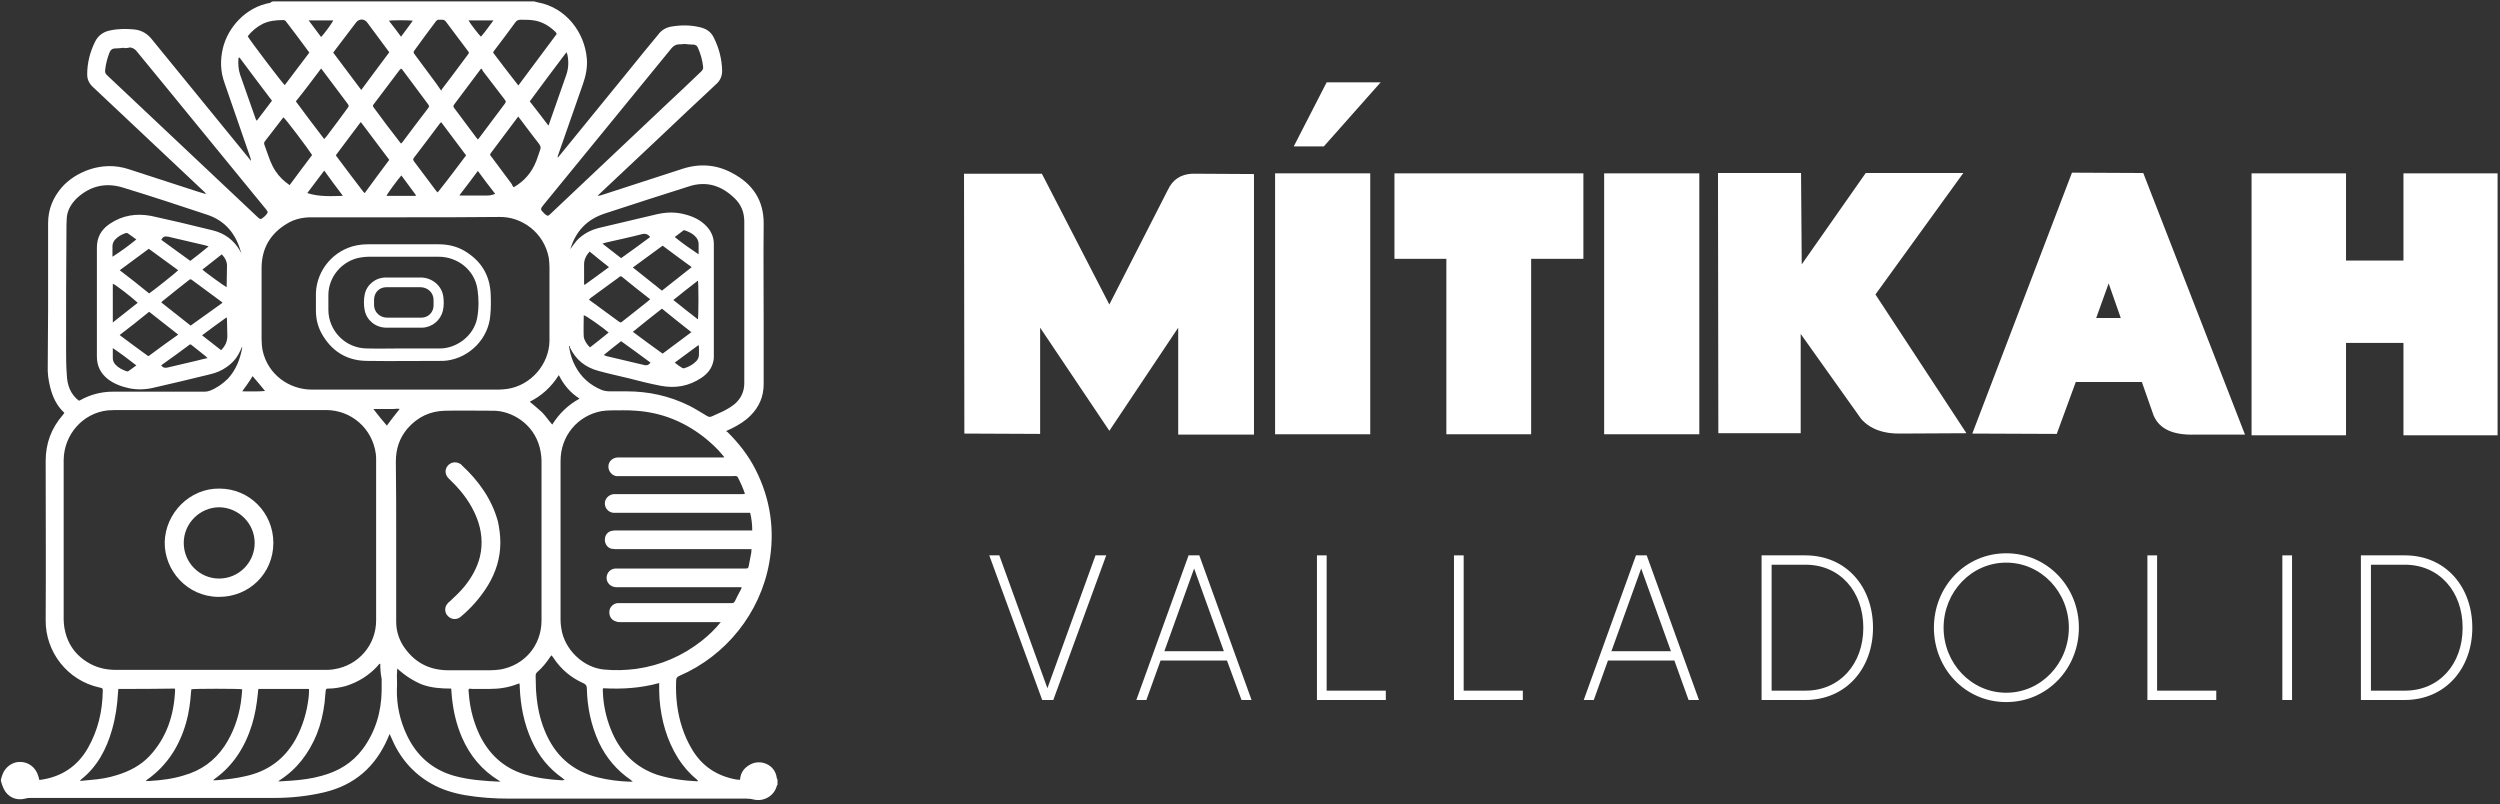
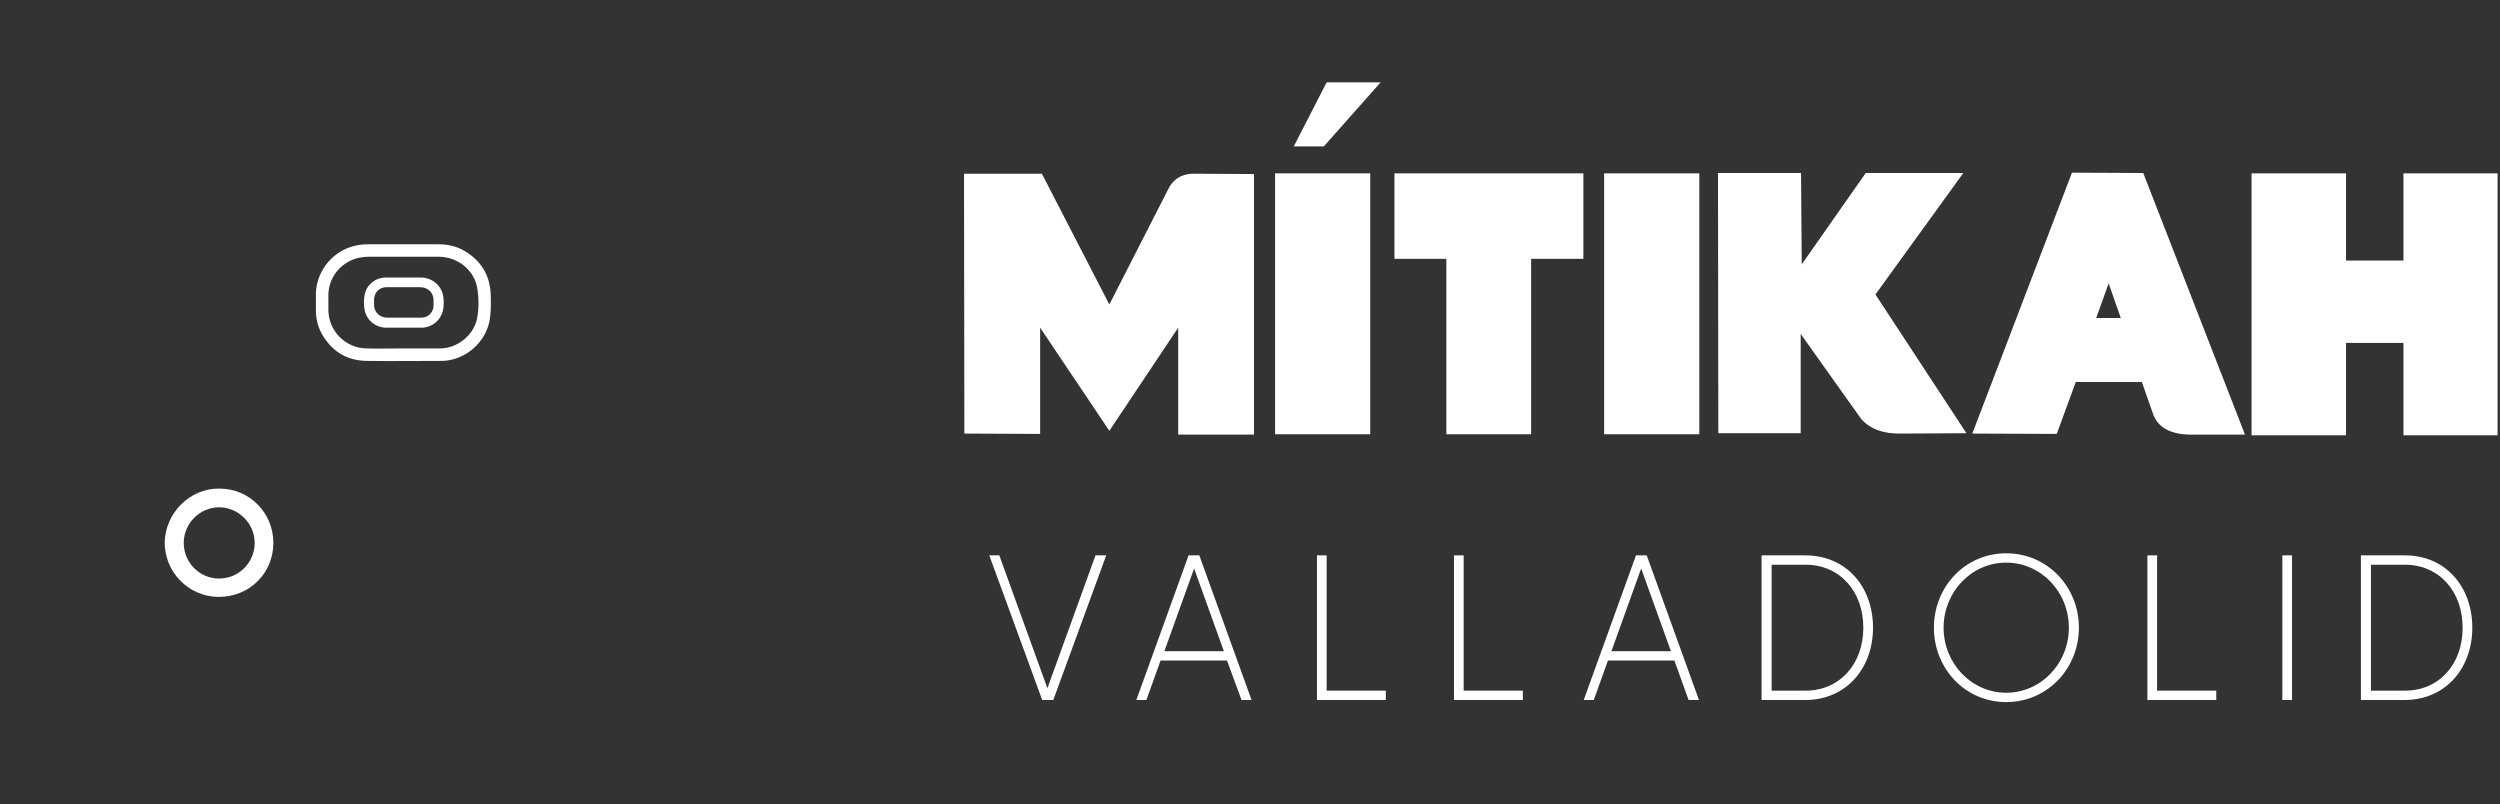
<svg xmlns="http://www.w3.org/2000/svg" width="289px" height="93px" viewBox="0 0 289 93" version="1.1">
  <rect x="0" y="0" width="289" height="93" fill="#333333" stroke="none" />
  <title>Mitikah2 blanco horizontal</title>
  <desc>Created with Sketch.</desc>
  <g id="Page-1" stroke="none" stroke-width="1" fill="none" fill-rule="evenodd">
    <g id="0.0-Home" transform="translate(-604, -642)" fill="#FFFFFF" fill-rule="nonzero">
      <g id="Mitikah2-blanco-horizontal" transform="translate(604, 642)">
        <g id="Group">
-           <path d="M31.56,0.16 C41.6,0.16 51.68,0.16 61.72,0.16 C61.88,0.2 62.04,0.24 62.2,0.28 C65.44,0.88 67.6,3.76 67.84,6.8 C67.92,7.8 67.72,8.76 67.4,9.68 C66.44,12.4 65.48,15.16 64.52,17.92 C64.48,18 64.48,18.12 64.44,18.2 C64.52,18.16 64.6,18.12 64.64,18.04 C67.32,14.72 70.04,11.44 72.72,8.12 C73.84,6.72 74.96,5.36 76.12,3.96 C76.48,3.48 76.96,3.2 77.56,3.08 C78.72,2.88 79.84,2.88 80.96,3.16 C81.64,3.32 82.2,3.68 82.52,4.36 C83.12,5.56 83.44,6.8 83.48,8.16 C83.48,8.76 83.28,9.28 82.84,9.68 C80.56,11.8 78.28,13.96 76.04,16.08 C73.8,18.2 71.56,20.28 69.32,22.4 C69.24,22.48 69.16,22.56 69.08,22.64 C69.24,22.64 69.36,22.6 69.52,22.56 C72.64,21.56 75.76,20.52 78.88,19.52 C80.84,18.88 82.8,19 84.64,20 C87,21.24 88.32,23.16 88.28,25.92 C88.24,29.8 88.28,33.72 88.28,37.6 C88.28,39.88 88.28,42.12 88.28,44.4 C88.28,45.84 87.76,47.04 86.76,48.04 C86.12,48.68 85.4,49.12 84.6,49.52 C84.4,49.6 84.2,49.72 84,49.8 C84,49.84 83.96,49.84 83.96,49.88 C84.04,49.92 84.08,49.92 84.12,49.96 C85.4,51.24 86.48,52.6 87.32,54.24 C89.08,57.68 89.6,61.32 88.92,65.08 C87.88,70.88 83.92,75.8 78.56,78.12 C78.28,78.24 78.16,78.36 78.16,78.72 C78.12,79.68 78.16,80.6 78.28,81.56 C78.52,83.32 79.04,85 79.96,86.56 C81.12,88.56 82.88,89.72 85.16,90.12 C85.28,90.12 85.4,90.12 85.52,90.16 C85.52,90.08 85.56,90.08 85.56,90.04 C85.64,89.24 86.08,88.72 86.76,88.36 C87.88,87.76 89.6,88.32 89.8,89.96 C89.8,90 89.84,90.04 89.88,90.12 C89.88,90.32 89.88,90.52 89.88,90.72 C89.84,90.76 89.84,90.8 89.8,90.84 C89.52,91.96 88.36,92.68 87.2,92.44 C86.92,92.36 86.6,92.32 86.32,92.32 C77.16,92.32 67.96,92.32 58.8,92.32 C57.12,92.32 55.4,92.2 53.76,91.92 C52.4,91.68 51.08,91.28 49.88,90.6 C47.68,89.36 46.16,87.52 45.2,85.2 C45.16,85.12 45.12,85 45.04,84.84 C44.96,85.04 44.88,85.2 44.84,85.32 C43.4,88.64 41,90.76 37.44,91.6 C35.56,92.04 33.64,92.24 31.72,92.24 C22.36,92.24 12.96,92.24 3.6,92.24 C3.36,92.24 3.16,92.24 2.92,92.32 C1.84,92.6 0.84,92.12 0.4,91.12 C0.28,90.88 0.2,90.6 0.12,90.32 C0.08,90.2 0.12,90.04 0.16,89.92 C0.2,89.8 0.24,89.68 0.28,89.56 C0.56,88.72 1.4,88.08 2.24,88.08 C3.28,88.04 4.16,88.72 4.44,89.76 C4.48,89.88 4.52,90 4.52,90.12 C4.56,90.12 4.56,90.16 4.6,90.16 C7.04,89.84 8.92,88.64 10.16,86.48 C11.32,84.44 11.84,82.24 11.88,79.92 C11.88,79.56 11.88,79.56 11.52,79.48 C7.8,78.68 5.24,75.36 5.28,71.68 C5.32,65.56 5.28,59.44 5.28,53.28 C5.28,51.28 5.92,49.52 7.24,48 C7.32,47.92 7.36,47.84 7.44,47.72 C6.56,46.92 6.08,45.88 5.8,44.76 C5.6,43.96 5.48,43.12 5.52,42.28 C5.52,40.08 5.56,37.92 5.56,35.72 C5.56,32.4 5.56,29.08 5.56,25.8 C5.56,24.2 6.12,22.84 7.16,21.64 C8.68,19.92 11.76,18.52 14.88,19.56 C17.44,20.4 20.04,21.24 22.64,22.08 C23.04,22.2 23.4,22.32 23.8,22.44 C23.76,22.32 23.68,22.24 23.6,22.16 C19.28,18.12 15,14.04 10.68,10 C10.28,9.6 10.08,9.16 10.08,8.6 C10.08,7.28 10.4,6.04 10.96,4.88 C11.32,4.12 11.92,3.68 12.72,3.52 C13.64,3.32 14.56,3.32 15.48,3.4 C16.36,3.48 17.04,3.88 17.6,4.6 C21.32,9.16 25.04,13.72 28.76,18.28 C28.84,18.4 28.92,18.48 29,18.6 C29,18.48 29,18.36 28.96,18.28 C27.96,15.4 26.96,12.48 25.96,9.6 C25.48,8.28 25.44,6.96 25.76,5.6 C26.32,3.2 28.4,0.8 31.28,0.32 C31.28,0.24 31.4,0.2 31.56,0.16 Z M25.44,77.44 C29.44,77.44 33.44,77.44 37.44,77.44 C37.84,77.44 38.24,77.44 38.64,77.36 C41.44,76.92 43.48,74.56 43.48,71.72 C43.48,70.16 43.48,68.6 43.48,67.04 C43.48,62.4 43.48,57.8 43.48,53.16 C43.48,52.92 43.48,52.68 43.44,52.44 C43.04,49.52 40.6,47.4 37.68,47.4 C36.88,47.4 36.08,47.4 35.28,47.4 C28.2,47.4 21.16,47.4 14.08,47.4 C13.52,47.4 12.96,47.4 12.44,47.44 C9.56,47.76 7.4,50.24 7.36,53.16 C7.36,59.32 7.36,65.48 7.36,71.64 C7.36,71.96 7.4,72.24 7.44,72.56 C7.76,74.4 8.72,75.8 10.4,76.72 C11.36,77.24 12.36,77.44 13.44,77.44 C17.44,77.44 21.44,77.44 25.44,77.44 Z M45.8,62.44 L45.8,62.44 C45.8,63.48 45.8,64.52 45.8,65.52 C45.8,67.64 45.8,69.76 45.8,71.88 C45.8,72.88 46.08,73.8 46.6,74.64 C47.8,76.48 49.48,77.44 51.68,77.48 C53.36,77.48 55.04,77.48 56.72,77.48 C57.08,77.48 57.44,77.44 57.8,77.4 C60.64,76.92 62.6,74.6 62.6,71.72 C62.6,70.24 62.6,68.72 62.6,67.24 C62.6,62.6 62.6,57.96 62.6,53.32 C62.6,52.8 62.52,52.28 62.4,51.76 C61.68,48.92 59.08,47.48 57.04,47.48 C55.16,47.48 53.32,47.44 51.44,47.48 C49.72,47.52 48.28,48.2 47.12,49.52 C46.16,50.64 45.76,51.92 45.76,53.36 C45.8,56.36 45.8,59.4 45.8,62.44 Z M46.92,25.12 C43.28,25.12 39.64,25.12 36,25.12 C35,25.12 34.04,25.32 33.2,25.84 C31.24,27 30.24,28.72 30.24,31 C30.24,33.72 30.24,36.48 30.24,39.2 C30.24,39.64 30.28,40.12 30.36,40.52 C30.96,43.28 33.4,45.04 36.08,45.04 C43.24,45.04 50.44,45.04 57.6,45.04 C57.96,45.04 58.28,45 58.64,44.96 C61.36,44.56 63.48,42.12 63.52,39.4 C63.52,36.56 63.52,33.72 63.52,30.88 C63.52,30.52 63.48,30.16 63.44,29.8 C62.88,26.84 60.28,25.04 57.76,25.08 C54.12,25.12 50.52,25.12 46.92,25.12 Z M83.32,71.92 C83.12,71.92 83,71.92 82.88,71.92 C79.2,71.92 75.48,71.92 71.8,71.92 C71.6,71.92 71.4,71.92 71.2,71.84 C70.68,71.68 70.4,71.24 70.44,70.68 C70.48,70.16 70.88,69.8 71.36,69.72 C71.52,69.72 71.68,69.72 71.84,69.72 C74.36,69.72 76.88,69.72 79.4,69.72 C81.12,69.72 82.84,69.72 84.6,69.72 C84.8,69.72 84.88,69.64 84.96,69.48 C85.2,69 85.44,68.52 85.68,68.08 C85.72,68.04 85.72,67.96 85.72,67.88 C85.6,67.88 85.48,67.88 85.36,67.88 C80.76,67.88 76.12,67.88 71.52,67.88 C71.4,67.88 71.28,67.88 71.2,67.88 C70.6,67.84 70.12,67.4 70.12,66.8 C70.12,66.2 70.6,65.72 71.2,65.72 C71.32,65.72 71.44,65.72 71.52,65.72 C76.4,65.72 81.28,65.72 86.12,65.72 C86.48,65.72 86.48,65.72 86.56,65.4 C86.64,64.92 86.76,64.4 86.84,63.92 C86.88,63.8 86.84,63.68 86.88,63.48 C86.72,63.48 86.56,63.48 86.4,63.48 C81.4,63.48 76.36,63.48 71.36,63.48 C71.16,63.48 70.92,63.48 70.72,63.44 C70.24,63.36 69.92,62.88 69.92,62.4 C69.92,61.88 70.24,61.44 70.76,61.36 C70.96,61.32 71.12,61.32 71.32,61.32 C76.4,61.32 81.44,61.32 86.52,61.32 C86.68,61.32 86.8,61.32 86.96,61.32 C86.96,60.6 86.88,59.96 86.72,59.28 C86.56,59.28 86.44,59.28 86.28,59.28 C81.28,59.28 76.28,59.28 71.28,59.28 C71.16,59.28 71.04,59.28 70.92,59.28 C70.36,59.24 69.92,58.76 69.92,58.2 C69.92,57.64 70.36,57.2 70.92,57.12 C71.04,57.12 71.2,57.12 71.32,57.12 C76.16,57.12 80.96,57.12 85.8,57.12 C85.88,57.12 86,57.12 86.12,57.08 C85.88,56.4 85.6,55.76 85.28,55.16 C85.24,55.08 85.16,55.04 85.08,55.04 C84.96,55 84.84,55.04 84.76,55.04 C80.4,55.04 76.08,55.04 71.72,55.04 C71.56,55.04 71.44,55.04 71.28,55.04 C70.84,55 70.48,54.64 70.36,54.2 C70.2,53.52 70.68,52.92 71.4,52.88 C71.72,52.88 72,52.88 72.32,52.88 C76,52.88 79.72,52.88 83.4,52.88 C83.52,52.88 83.6,52.92 83.72,52.84 C83.68,52.76 83.6,52.72 83.56,52.64 C82.92,51.84 82.16,51.16 81.36,50.52 C79.04,48.72 76.44,47.68 73.52,47.48 C72.56,47.4 71.56,47.44 70.6,47.44 C70.24,47.44 69.92,47.48 69.56,47.52 C66.76,48.04 64.8,50.4 64.8,53.28 C64.8,59.4 64.8,65.52 64.8,71.64 C64.8,72.16 64.88,72.68 65,73.2 C65.6,75.44 67.64,77.2 69.84,77.4 C71.08,77.52 72.32,77.48 73.56,77.32 C76.36,76.92 78.88,75.84 81.12,74.08 C81.92,73.44 82.64,72.76 83.32,71.92 Z M65.88,40 C65.84,40 65.84,40 65.8,40 C65.8,40.12 65.8,40.28 65.84,40.4 C65.96,41.04 66.16,41.68 66.48,42.28 C67.16,43.6 68.2,44.52 69.56,45.08 C69.88,45.2 70.2,45.24 70.52,45.24 C71.16,45.24 71.8,45.24 72.44,45.24 C74.96,45.24 77.36,45.76 79.64,46.88 C80.36,47.24 81.04,47.68 81.72,48.08 C81.92,48.2 82.08,48.24 82.32,48.12 C82.72,47.92 83.16,47.76 83.56,47.56 C84.04,47.32 84.52,47.04 84.96,46.68 C85.68,46.04 86.04,45.24 86.04,44.28 C86.04,38.04 86.04,31.84 86.04,25.6 C86.04,24.56 85.68,23.64 84.92,22.92 C83.4,21.44 81.64,20.88 79.6,21.56 C76.32,22.6 73.08,23.64 69.8,24.72 C68.88,25.04 68.04,25.52 67.36,26.24 C66.68,26.96 66.24,27.8 65.92,28.8 C66.2,28.44 66.4,28.12 66.68,27.8 C67.4,27.04 68.32,26.56 69.36,26.32 C71.56,25.8 73.76,25.28 75.96,24.76 C77.04,24.52 78.12,24.48 79.24,24.8 C80.16,25.04 81,25.44 81.68,26.16 C82.2,26.72 82.52,27.4 82.52,28.2 C82.52,32.52 82.52,36.84 82.52,41.16 C82.52,41.32 82.52,41.52 82.48,41.68 C82.32,42.56 81.8,43.2 81.08,43.68 C79.64,44.64 78.08,44.92 76.4,44.6 C75.12,44.36 73.88,44.04 72.64,43.72 C71.48,43.44 70.36,43.2 69.2,42.88 C67.68,42.48 66.56,41.6 65.88,40.16 C65.92,40.08 65.88,40.04 65.88,40 Z M9.12,46.32 C9.16,46.32 9.2,46.28 9.24,46.28 C10.52,45.56 11.88,45.24 13.32,45.28 C16.76,45.28 20.2,45.28 23.64,45.28 C23.84,45.28 24.08,45.24 24.28,45.16 C25.08,44.84 25.76,44.36 26.36,43.76 C27.28,42.76 27.76,41.52 28,40.2 C28,40.16 28,40.16 27.96,40.12 C27.52,41.2 27.08,41.8 26.24,42.4 C25.64,42.84 24.96,43.12 24.24,43.28 C22.12,43.8 19.96,44.32 17.84,44.8 C16.88,45.04 15.88,45.08 14.92,44.88 C14,44.68 13.16,44.36 12.44,43.8 C11.6,43.12 11.2,42.28 11.2,41.2 C11.2,37 11.2,32.84 11.2,28.64 C11.2,27.44 11.68,26.56 12.68,25.88 C14.16,24.88 15.76,24.64 17.48,24.96 C18.6,25.2 19.72,25.48 20.84,25.72 C22.12,26.04 23.36,26.32 24.64,26.64 C26.04,27 27.08,27.8 27.8,29.08 C27.84,29.12 27.84,29.16 27.88,29.24 C27.88,29.2 27.92,29.2 27.88,29.2 C27.88,29.12 27.84,29.04 27.8,28.96 C27.2,26.96 26,25.52 24,24.84 C20.76,23.76 17.48,22.68 14.2,21.68 C12.24,21.08 10.48,21.48 8.96,22.84 C8.28,23.48 7.8,24.24 7.72,25.16 C7.68,25.68 7.68,26.2 7.68,26.72 C7.64,31.2 7.64,35.68 7.64,40.2 C7.64,41.24 7.64,42.28 7.72,43.28 C7.76,44.48 8.12,45.56 9.12,46.32 Z M79.12,5.08 C79.12,5.08 79.12,5.08 79.12,5.08 C78.92,5.12 78.72,5.12 78.56,5.12 C78.16,5.12 77.88,5.28 77.64,5.56 C72.68,11.6 67.76,17.68 62.8,23.72 C62.44,24.16 62.48,24.24 62.88,24.64 C62.92,24.68 62.96,24.72 63,24.76 C63.32,25 63.36,25 63.64,24.72 C68.2,20.4 72.76,16.12 77.32,11.8 C78.56,10.64 79.8,9.48 81.04,8.28 C81.2,8.12 81.32,7.96 81.28,7.72 C81.2,6.96 81,6.24 80.68,5.52 C80.6,5.32 80.44,5.2 80.24,5.16 C79.88,5.16 79.48,5.12 79.12,5.08 Z M14.32,5.56 C14.32,5.56 14.32,5.52 14.32,5.52 C14,5.56 13.64,5.6 13.32,5.6 C12.96,5.6 12.76,5.8 12.64,6.12 C12.4,6.76 12.24,7.36 12.16,8.04 C12.12,8.32 12.16,8.48 12.36,8.68 C18.16,14.12 23.92,19.6 29.72,25.04 C30.08,25.4 30.16,25.4 30.56,25.04 C30.6,25 30.64,24.96 30.72,24.88 C31,24.56 31,24.52 30.76,24.2 C30.68,24.12 30.64,24.04 30.56,23.96 C26.68,19.2 22.76,14.44 18.88,9.68 C17.84,8.4 16.8,7.16 15.76,5.88 C15.56,5.64 15.32,5.52 15,5.48 C14.8,5.56 14.56,5.56 14.32,5.56 Z M43.96,76.76 C43.92,76.76 43.88,76.72 43.88,76.72 C43.8,76.8 43.72,76.88 43.64,77 C42.6,78.12 41.36,78.88 39.92,79.32 C39.28,79.48 38.64,79.6 37.96,79.6 C37.68,79.6 37.68,79.64 37.64,79.92 C37.6,80.36 37.56,80.8 37.52,81.24 C37.36,82.52 37.08,83.72 36.6,84.92 C35.68,87.12 34.32,88.92 32.32,90.2 C32.28,90.24 32.24,90.28 32.16,90.32 C32.32,90.32 32.4,90.32 32.48,90.32 C32.88,90.28 33.32,90.28 33.72,90.24 C34.88,90.16 36.08,90 37.2,89.68 C39.12,89.16 40.72,88.2 41.92,86.6 C43.4,84.6 44.08,82.32 44.12,79.84 C44.12,79.4 44.12,78.92 44.12,78.48 C44,77.92 43.96,77.32 43.96,76.76 Z M63.76,75.76 C63.72,75.8 63.68,75.84 63.64,75.88 C63.2,76.56 62.68,77.2 62.08,77.72 C61.96,77.84 61.92,77.96 61.92,78.12 C61.96,78.84 61.92,79.52 62,80.24 C62.12,81.68 62.4,83.08 62.96,84.44 C64.12,87.32 66.16,89.16 69.16,89.88 C70.32,90.16 71.52,90.32 72.72,90.36 C72.84,90.36 73,90.36 73.12,90.36 C73.12,90.32 73.12,90.32 73.12,90.32 C73.04,90.28 72.96,90.2 72.92,90.16 C71.28,89.04 70.08,87.6 69.24,85.84 C68.32,83.84 67.88,81.72 67.84,79.56 C67.84,79.28 67.72,79.12 67.48,79 C66.04,78.36 64.88,77.4 64,76.08 C63.88,75.92 63.84,75.84 63.76,75.76 Z M45.92,77.28 C45.92,77.6 45.88,77.84 45.88,78.04 C45.88,78.56 45.92,79.12 45.88,79.64 C45.84,81.52 46.24,83.32 47.04,85 C48.16,87.36 49.96,88.96 52.48,89.68 C54.2,90.16 55.96,90.28 57.72,90.36 C57.76,90.36 57.8,90.32 57.84,90.32 C57.76,90.28 57.72,90.24 57.68,90.24 C55.72,89.04 54.32,87.36 53.4,85.24 C52.76,83.76 52.4,82.2 52.24,80.6 C52.2,80.28 52.2,79.96 52.16,79.6 C51,79.6 49.84,79.52 48.76,79.12 C47.8,78.72 46.84,78.12 45.92,77.28 Z M76.2,78.96 C74.04,79.56 71.88,79.68 69.72,79.56 C69.72,79.64 69.68,79.68 69.68,79.72 C69.68,80 69.72,80.24 69.72,80.52 C69.84,82 70.2,83.4 70.8,84.76 C71.84,87.08 73.52,88.72 75.96,89.56 C77.48,90.04 79.04,90.24 80.6,90.32 C80.64,90.32 80.64,90.28 80.72,90.28 C80.64,90.2 80.56,90.16 80.52,90.08 C79.68,89.4 79,88.6 78.4,87.68 C77.08,85.56 76.44,83.28 76.24,80.8 C76.2,80.24 76.2,79.64 76.2,78.96 Z M13.68,79.64 C13.68,79.8 13.64,79.92 13.64,80.08 C13.56,81.52 13.36,82.92 12.96,84.32 C12.32,86.6 11.24,88.64 9.36,90.12 C9.32,90.16 9.32,90.2 9.24,90.28 C9.68,90.24 10.08,90.2 10.48,90.16 C11.52,90.08 12.52,89.92 13.52,89.6 C14.96,89.16 16.28,88.48 17.32,87.36 C19.28,85.24 20.12,82.64 20.24,79.8 C20.24,79.72 20.24,79.68 20.2,79.6 C18.04,79.64 15.88,79.64 13.68,79.64 Z M54.2,79.64 C54.2,79.72 54.16,79.76 54.16,79.76 C54.2,80.08 54.2,80.4 54.24,80.68 C54.4,82.16 54.8,83.6 55.44,84.96 C56.52,87.16 58.16,88.72 60.52,89.48 C61.96,89.92 63.44,90.12 64.92,90.2 C65,90.2 65.12,90.2 65.28,90.16 C65.16,90.08 65.08,90 65.04,89.96 C63.44,88.84 62.28,87.4 61.48,85.64 C60.56,83.64 60.16,81.52 60.08,79.36 C60.08,79.24 60.08,79.12 60.04,79 C59.92,79.04 59.88,79.04 59.8,79.08 C58.76,79.48 57.72,79.64 56.6,79.64 C55.92,79.64 55.24,79.64 54.56,79.64 C54.44,79.6 54.32,79.6 54.2,79.64 Z M28,79.68 C27.6,79.6 22.4,79.6 22.12,79.68 C22.12,79.8 22.08,79.92 22.08,80.04 C22,81.2 21.84,82.4 21.52,83.52 C20.76,86.2 19.36,88.44 17.08,90.08 C17.04,90.12 16.96,90.16 16.84,90.28 C17.04,90.28 17.16,90.28 17.28,90.28 C18.64,90.2 19.96,90.04 21.24,89.64 C23.24,89.08 24.8,87.96 25.96,86.24 C26.96,84.72 27.56,83.04 27.84,81.24 C27.92,80.72 27.96,80.2 28,79.68 Z M29.88,79.64 C29.88,79.72 29.84,79.76 29.84,79.8 C29.84,79.96 29.8,80.08 29.8,80.24 C29.68,81.44 29.48,82.64 29.12,83.8 C28.32,86.36 26.96,88.52 24.76,90.08 C24.72,90.12 24.72,90.12 24.64,90.2 C24.76,90.2 24.84,90.2 24.92,90.2 C26.08,90.12 27.24,90 28.4,89.72 C30.96,89.16 32.88,87.76 34.16,85.48 C35,83.96 35.48,82.32 35.68,80.6 C35.72,80.28 35.72,80 35.72,79.64 C33.8,79.64 31.84,79.64 29.88,79.64 Z M64.36,3.92 C64.32,3.84 64.28,3.8 64.24,3.72 C63.6,3.08 62.84,2.6 61.96,2.4 C61.36,2.28 60.8,2.28 60.2,2.28 C59.92,2.28 59.72,2.36 59.56,2.6 C58.8,3.64 58,4.72 57.2,5.76 C57.12,5.84 57.08,5.96 57,6.08 C57.96,7.36 58.92,8.6 59.92,9.88 C61.4,7.88 62.88,5.92 64.36,3.92 Z M35.76,6.08 C35.52,5.76 35.28,5.44 35.08,5.16 C34.44,4.28 33.76,3.4 33.12,2.56 C33.04,2.44 32.96,2.32 32.76,2.32 C31.92,2.32 31.12,2.4 30.36,2.76 C29.68,3.12 29.08,3.6 28.64,4.2 C28.84,4.6 32.72,9.72 32.92,9.84 C33.84,8.6 34.8,7.36 35.76,6.08 Z M46.36,16.6 C46.44,16.52 46.48,16.48 46.52,16.44 C47.52,15.12 48.48,13.8 49.48,12.52 C49.64,12.28 49.64,12.28 49.48,12.04 C48.52,10.72 47.52,9.44 46.56,8.12 C46.52,8.04 46.44,8 46.36,7.92 C46.32,8 46.24,8.04 46.2,8.08 C45.2,9.4 44.24,10.68 43.24,12 C43.04,12.24 43.08,12.24 43.24,12.48 C44.2,13.8 45.2,15.12 46.2,16.4 C46.24,16.48 46.32,16.52 46.36,16.6 Z M51,10.48 C51.04,10.4 51.08,10.36 51.08,10.32 C52.08,9 53.08,7.68 54.08,6.32 C54.24,6.12 54.24,6.08 54.08,5.88 C53.24,4.76 52.4,3.64 51.56,2.52 C51.44,2.36 51.32,2.28 51.12,2.28 C51.04,2.28 50.92,2.28 50.84,2.28 C50.6,2.24 50.44,2.36 50.32,2.56 C49.52,3.64 48.72,4.68 47.96,5.76 C47.76,6.04 47.76,6.04 47.96,6.32 C48.8,7.44 49.64,8.6 50.48,9.72 C50.64,9.96 50.8,10.2 51,10.48 Z M45,6.04 C44.68,5.6 44.36,5.2 44.08,4.8 C43.56,4.08 43,3.36 42.48,2.64 C42.16,2.16 41.52,2.12 41.16,2.6 C40.4,3.6 39.64,4.6 38.88,5.6 C38.76,5.76 38.64,5.92 38.52,6.08 C39.6,7.52 40.64,8.92 41.76,10.4 C42.84,8.96 43.88,7.52 45,6.04 Z M59.4,21.64 C60.64,20.92 61.48,19.92 62,18.6 C62.16,18.2 62.28,17.76 62.44,17.32 C62.56,17.04 62.48,16.88 62.32,16.64 C61.6,15.72 60.88,14.76 60.16,13.8 C60.08,13.72 60,13.6 59.92,13.48 C59.84,13.56 59.76,13.64 59.72,13.72 C58.76,15 57.8,16.28 56.84,17.56 C56.6,17.88 56.6,17.88 56.84,18.16 C57.6,19.2 58.4,20.24 59.16,21.28 C59.24,21.48 59.28,21.56 59.4,21.64 Z M45,18.48 C43.88,17 42.8,15.56 41.72,14.12 C41.64,14.16 41.64,14.2 41.6,14.24 C40.72,15.4 39.84,16.6 38.96,17.76 C38.8,17.96 38.8,17.96 39,18.2 C40,19.52 40.96,20.84 41.96,22.12 C42,22.2 42.08,22.24 42.16,22.32 C43.12,21 44.04,19.76 45,18.48 Z M55.64,7.92 C55.56,8 55.48,8.08 55.44,8.16 C54.48,9.44 53.52,10.72 52.56,12 C52.36,12.28 52.36,12.28 52.56,12.56 C53.4,13.68 54.2,14.76 55.04,15.88 C55.08,15.96 55.16,16 55.24,16.12 C55.32,16.04 55.4,15.96 55.44,15.88 C56.4,14.6 57.36,13.32 58.32,12.04 C58.52,11.76 58.52,11.76 58.32,11.48 C57.48,10.4 56.68,9.32 55.84,8.24 C55.8,8.12 55.72,8.04 55.64,7.92 Z M53.88,17.96 C52.92,16.68 51.96,15.4 51,14.12 C50.92,14.2 50.88,14.24 50.84,14.28 C49.84,15.6 48.88,16.92 47.88,18.2 C47.72,18.44 47.72,18.44 47.88,18.68 C48.72,19.8 49.56,20.92 50.4,22.04 C50.44,22.12 50.52,22.16 50.6,22.24 C51.72,20.84 52.8,19.4 53.88,17.96 Z M37.12,7.92 C36.16,9.2 35.2,10.48 34.2,11.72 C35.28,13.2 36.36,14.6 37.48,16.08 C37.56,15.96 37.64,15.88 37.72,15.8 C38.56,14.72 39.36,13.6 40.16,12.52 C40.36,12.24 40.36,12.24 40.16,11.96 C39.2,10.68 38.24,9.4 37.28,8.12 C37.24,8.08 37.2,8 37.12,7.92 Z M33.48,21.4 C34.36,20.2 35.24,19.04 36.08,17.92 C35.6,17.16 33,13.72 32.76,13.56 C32.04,14.48 31.32,15.44 30.6,16.36 C30.52,16.48 30.52,16.6 30.56,16.72 C30.8,17.36 31,18 31.24,18.6 C31.4,19 31.6,19.4 31.84,19.76 C32.28,20.44 32.84,20.96 33.48,21.4 Z M25.72,35 C25.68,34.92 25.64,34.92 25.6,34.88 C24.48,34.04 23.36,33.24 22.24,32.4 C22.04,32.24 22,32.24 21.76,32.44 C20.76,33.24 19.76,34 18.8,34.8 C18.76,34.84 18.68,34.92 18.64,34.96 C19.8,35.88 20.92,36.76 22.04,37.64 C23.28,36.76 24.48,35.88 25.72,35 Z M68.08,34.64 C68.16,34.68 68.2,34.76 68.24,34.76 C69.32,35.56 70.44,36.36 71.52,37.16 C71.76,37.32 71.76,37.32 72,37.12 C72.96,36.36 73.92,35.6 74.88,34.84 C74.96,34.76 75.04,34.68 75.16,34.6 C75.08,34.52 75.04,34.48 74.96,34.44 C73.96,33.64 72.96,32.88 72,32.08 C71.76,31.88 71.76,31.88 71.52,32.08 C70.44,32.88 69.36,33.64 68.28,34.44 C68.2,34.56 68.12,34.6 68.08,34.64 Z M17.24,33.92 C17.72,33.6 20.44,31.44 20.6,31.24 C19.48,30.4 18.32,29.6 17.2,28.76 C16.08,29.6 14.96,30.4 13.84,31.24 C15,32.12 16.12,33 17.24,33.92 Z M79.96,30.88 C78.8,30.04 77.72,29.24 76.6,28.4 C75.44,29.24 74.32,30.08 73.16,30.92 C74.32,31.84 75.4,32.72 76.52,33.6 C77.68,32.68 78.8,31.8 79.96,30.88 Z M76.6,40.88 C77.72,40.04 78.8,39.24 79.92,38.4 C78.76,37.48 77.64,36.6 76.52,35.68 C75.4,36.56 74.28,37.44 73.16,38.36 C74.32,39.24 75.44,40.04 76.6,40.88 Z M13.84,38.72 C13.88,38.76 13.92,38.8 13.92,38.8 C14.92,39.56 15.92,40.28 16.96,41.04 C17.16,41.2 17.16,41.2 17.4,41 C18.36,40.28 19.36,39.56 20.32,38.88 C20.4,38.84 20.48,38.76 20.6,38.68 C19.48,37.8 18.36,36.92 17.24,36.04 C16.12,36.96 15,37.84 13.84,38.72 Z M63.4,14.52 C63.48,14.36 63.48,14.28 63.52,14.2 C64.16,12.36 64.8,10.52 65.44,8.72 C65.72,7.96 65.76,7.16 65.6,6.36 C65.6,6.28 65.52,6.2 65.48,6.04 C64.04,7.96 62.64,9.8 61.24,11.72 C61.96,12.64 62.68,13.56 63.4,14.52 Z M64.6,43.36 C63.72,44.76 62.6,45.76 61.24,46.44 C61.72,46.84 62.2,47.24 62.64,47.64 C63.08,48.08 63.4,48.6 63.84,49.08 C64.64,47.8 65.68,46.8 67,46.08 C65.92,45.4 65.16,44.48 64.6,43.36 Z M27.68,6.64 C27.64,6.68 27.6,6.68 27.6,6.68 C27.6,6.72 27.56,6.76 27.56,6.76 C27.52,7.4 27.56,8.04 27.76,8.64 C28.36,10.36 28.96,12.08 29.56,13.76 C29.6,13.84 29.64,13.88 29.68,13.96 C30.28,13.16 30.88,12.4 31.44,11.64 C30.2,10 28.92,8.32 27.68,6.64 Z M24.12,28.48 C23.96,28.44 23.84,28.4 23.72,28.36 C22.28,28.04 20.88,27.68 19.44,27.36 C19.04,27.28 18.84,27.36 18.64,27.72 C19.76,28.52 20.88,29.36 22,30.16 C22.72,29.6 23.4,29.08 24.12,28.48 Z M75.16,27.4 C74.88,27.04 74.56,26.96 74.16,27.08 C72.8,27.44 71.4,27.72 70.04,28.04 C69.92,28.08 69.8,28.12 69.64,28.16 C70.4,28.76 71.08,29.28 71.8,29.84 C72.92,29.04 74.04,28.24 75.16,27.4 Z M77.84,34.68 C78.8,35.44 79.72,36.2 80.68,36.92 C80.76,36.56 80.76,32.68 80.68,32.44 C79.72,33.16 78.8,33.92 77.84,34.68 Z M15.92,35 C15.28,34.4 13.28,32.84 13.04,32.8 C13.04,34.28 13.04,35.76 13.04,37.28 C14.04,36.48 14.96,35.76 15.92,35 Z M75.2,41.92 C74.08,41.08 72.96,40.28 71.8,39.44 C71.12,39.96 70.48,40.48 69.8,41.04 C69.92,41.08 70,41.12 70.08,41.16 C71.56,41.52 73,41.84 74.48,42.2 C74.76,42.28 75,42.2 75.2,41.92 Z M24,41.4 C23.88,41.32 23.84,41.24 23.8,41.2 C23.28,40.8 22.76,40.36 22.24,39.96 C22,39.76 22,39.76 21.76,39.96 C20.8,40.68 19.8,41.4 18.84,42.08 C18.76,42.12 18.72,42.2 18.64,42.24 C18.84,42.52 19.08,42.56 19.4,42.48 C20.52,42.2 21.68,41.96 22.8,41.68 C23.16,41.6 23.52,41.48 24,41.4 Z M39.64,22.64 C38.88,21.64 38.2,20.72 37.48,19.72 C36.8,20.6 36.2,21.44 35.52,22.32 C36.88,22.76 38.24,22.68 39.64,22.64 Z M55.24,19.76 C54.52,20.72 53.84,21.64 53.12,22.56 C53.16,22.6 53.2,22.6 53.2,22.6 C54.24,22.6 55.28,22.6 56.32,22.6 C56.6,22.6 56.92,22.56 57.24,22.4 C56.56,21.56 55.92,20.68 55.24,19.76 Z M67.52,32.88 C67.56,32.88 67.56,32.92 67.6,32.92 C68.52,32.24 69.44,31.6 70.4,30.88 C69.64,30.28 68.88,29.68 68.16,29.08 C67.76,29.52 67.52,30 67.52,30.56 C67.52,31.2 67.52,31.8 67.52,32.44 C67.52,32.6 67.52,32.72 67.52,32.88 Z M68.2,40.16 C68.92,39.6 69.64,39.04 70.36,38.44 C69.6,37.8 67.76,36.48 67.48,36.44 C67.48,37.28 67.44,38.12 67.48,38.92 C67.56,39.4 67.84,39.8 68.2,40.16 Z M25.64,29.4 C24.88,30 24.16,30.56 23.4,31.16 C23.72,31.48 26,33.12 26.2,33.2 C26.2,32.4 26.24,31.64 26.24,30.84 C26.28,30.28 26.04,29.84 25.64,29.4 Z M25.56,40.48 C26.04,40 26.28,39.48 26.28,38.84 C26.28,38.2 26.24,37.56 26.24,36.92 C26.24,36.84 26.2,36.8 26.2,36.68 C25.24,37.36 24.32,38.04 23.36,38.76 C24.12,39.36 24.84,39.92 25.56,40.48 Z M48.04,22.64 C48.04,22.6 48.08,22.6 48.08,22.56 C47.52,21.8 46.96,21.04 46.4,20.28 C46,20.72 44.76,22.4 44.68,22.64 C45.8,22.64 46.92,22.64 48.04,22.64 Z M78,27.4 C78.88,28.12 79.8,28.76 80.76,29.4 C80.76,28.96 80.76,28.6 80.76,28.24 C80.76,27.88 80.64,27.6 80.4,27.36 C80.08,27 79.64,26.8 79.2,26.64 C79.12,26.6 79.04,26.6 79,26.64 C78.68,26.88 78.36,27.12 78,27.4 Z M15.76,27.68 C15.4,27.44 15.12,27.2 14.76,26.96 C14.68,26.92 14.56,26.92 14.48,26.96 C14.04,27.12 13.68,27.32 13.36,27.64 C13.12,27.88 13,28.16 13,28.48 C13,28.68 13,28.92 13,29.12 C13,29.28 13,29.44 13,29.68 C14,29.04 14.88,28.4 15.76,27.68 Z M78,41.92 C78.32,42.16 78.56,42.36 78.84,42.52 C78.92,42.56 79.04,42.6 79.12,42.56 C79.64,42.4 80.08,42.16 80.48,41.76 C80.68,41.56 80.8,41.28 80.8,41 C80.8,40.72 80.8,40.44 80.8,40.16 C80.8,40.08 80.76,40 80.76,39.88 C79.8,40.6 78.92,41.24 78,41.92 Z M13.04,40.24 C13.04,40.68 13.04,41.08 13.04,41.44 C13.04,41.68 13.16,41.92 13.32,42.12 C13.68,42.52 14.16,42.76 14.64,42.92 C14.72,42.96 14.84,42.92 14.88,42.88 C15.16,42.68 15.44,42.48 15.76,42.24 C14.88,41.56 14,40.88 13.04,40.24 Z M46.2,47.28 C45.96,47.2 45.72,47.28 45.48,47.28 C45.2,47.28 44.96,47.28 44.68,47.28 C44.44,47.28 44.16,47.28 43.92,47.28 C43.68,47.28 43.4,47.28 43.16,47.28 C43.68,47.96 44.2,48.6 44.72,49.2 C45.16,48.6 45.68,47.92 46.2,47.28 Z M35.68,2.36 C36.2,3.04 36.64,3.64 37.12,4.28 C37.48,3.92 38.44,2.6 38.52,2.36 C37.6,2.36 36.68,2.36 35.68,2.36 Z M57.04,2.36 C56.04,2.36 55.12,2.36 54.16,2.36 C54.32,2.68 55.4,4.08 55.6,4.24 C56.12,3.64 56.56,3 57.04,2.36 Z M46.36,4.24 C46.84,3.6 47.28,3 47.72,2.4 C47.4,2.32 45.24,2.32 44.96,2.4 C45.44,3 45.88,3.6 46.36,4.24 Z M28,45.24 C28.88,45.24 29.76,45.28 30.64,45.2 C30.16,44.6 29.68,44.04 29.2,43.48 C28.84,44.08 28.44,44.64 28,45.24 Z" id="Shape" />
          <path d="M25.36,56.48 C28.84,56.48 31.6,59.28 31.6,62.76 C31.6,66.28 28.8,69.04 25.24,69 C21.64,68.96 19,65.96 19.04,62.68 C19.12,59.32 21.92,56.44 25.36,56.48 Z M21.24,62.76 C21.24,65.04 23.08,66.88 25.32,66.88 C27.6,66.88 29.44,65.04 29.44,62.76 C29.44,60.52 27.6,58.68 25.36,58.64 C23.12,58.64 21.24,60.48 21.24,62.76 Z" id="Shape" />
-           <path d="M57.84,62.72 C57.84,64.52 57.32,66.16 56.4,67.68 C55.56,69.04 54.52,70.24 53.28,71.28 C52.84,71.68 52.2,71.64 51.8,71.24 C51.4,70.88 51.36,70.24 51.68,69.84 C51.76,69.72 51.88,69.6 52,69.52 C52.6,68.96 53.2,68.4 53.72,67.76 C54.52,66.76 55.16,65.64 55.48,64.36 C55.84,62.84 55.68,61.32 55.12,59.88 C54.48,58.24 53.44,56.84 52.16,55.6 C52.04,55.48 51.92,55.36 51.8,55.24 C51.44,54.84 51.4,54.24 51.76,53.84 C52.08,53.44 52.68,53.32 53.16,53.6 C53.24,53.64 53.32,53.68 53.36,53.76 C55.32,55.56 56.84,57.68 57.56,60.28 C57.72,61.04 57.84,61.88 57.84,62.72 Z" id="Path" />
          <path d="M46.64,28.24 C48,28.24 49.36,28.24 50.72,28.24 C51.8,28.24 52.84,28.48 53.76,29.04 C55.6,30.16 56.6,31.76 56.72,33.92 C56.76,34.76 56.76,35.6 56.68,36.44 C56.48,39.12 54.32,41.32 51.68,41.68 C51.4,41.72 51.12,41.72 50.84,41.72 C48.04,41.72 45.24,41.76 42.48,41.72 C40.28,41.72 38.56,40.76 37.4,38.92 C36.8,38 36.52,37 36.52,35.88 C36.52,35.2 36.52,34.52 36.52,33.84 C36.64,31.16 38.6,28.88 41.24,28.36 C41.64,28.28 42.08,28.24 42.48,28.24 C43.88,28.24 45.24,28.24 46.64,28.24 Z M46.64,40.28 C48.04,40.28 49.48,40.28 50.88,40.28 C52.72,40.28 54.76,38.88 55.16,36.76 C55.36,35.68 55.36,34.56 55.2,33.48 C54.88,31.16 52.84,29.68 50.72,29.68 C48,29.68 45.28,29.68 42.56,29.68 C42.28,29.68 42,29.72 41.72,29.76 C39.6,30.08 37.96,31.96 37.96,34.12 C37.96,34.68 37.96,35.24 37.96,35.8 C37.96,38.24 39.92,40.24 42.36,40.28 C43.8,40.32 45.2,40.28 46.64,40.28 Z" id="Shape" />
          <path d="M46.68,37.88 C46,37.88 45.28,37.88 44.6,37.88 C43.4,37.84 42.4,37.04 42.16,35.88 C42.04,35.28 42.04,34.64 42.16,34.04 C42.4,32.88 43.44,32.08 44.6,32.08 C45.96,32.08 47.28,32.08 48.64,32.08 C49.88,32.08 51.04,32.96 51.24,34.24 C51.32,34.8 51.32,35.36 51.2,35.92 C50.92,37.04 49.96,37.84 48.8,37.88 C48.12,37.88 47.4,37.88 46.68,37.88 L46.68,37.88 Z M46.68,36.72 L46.68,36.72 C47.36,36.72 48.04,36.72 48.72,36.72 C49.52,36.72 50.12,36.08 50.12,35.32 C50.12,35.12 50.12,34.88 50.12,34.68 C50.12,33.84 49.48,33.24 48.64,33.2 C48.2,33.2 47.76,33.2 47.32,33.2 C46.44,33.2 45.56,33.2 44.68,33.2 C43.88,33.2 43.28,33.76 43.24,34.6 C43.24,34.76 43.24,34.96 43.24,35.12 C43.2,36.16 44,36.76 44.84,36.72 C45.44,36.72 46.04,36.72 46.68,36.72 Z" id="Shape" />
        </g>
        <g id="Group" transform="translate(114, 63.6)">
          <polygon id="Path" points="13.88 0.6 7.76 17.32 6.48 17.32 0.36 0.6 1.52 0.6 7.08 15.96 12.64 0.6" />
          <path d="M27.84,12.76 L20.16,12.76 L18.52,17.32 L17.36,17.32 L23.4,0.6 L24.64,0.6 L30.68,17.32 L29.52,17.32 L27.84,12.76 Z M27.48,11.68 L24.04,2.12 L20.6,11.68 L27.48,11.68 Z" id="Shape" />
          <polygon id="Path" points="46.2 16.24 46.2 17.32 38.24 17.32 38.24 0.6 39.36 0.6 39.36 16.24 46.2 16.24" />
          <polygon id="Path" points="62.04 16.24 62.04 17.32 54.08 17.32 54.08 0.6 55.2 0.6 55.2 16.24 62.04 16.24" />
          <path d="M79.56,12.76 L71.88,12.76 L70.24,17.32 L69.08,17.32 L75.12,0.6 L76.36,0.6 L82.4,17.32 L81.2,17.32 L79.56,12.76 Z M79.16,11.68 L75.72,2.12 L72.28,11.68 L79.16,11.68 Z" id="Shape" />
          <path d="M102.52,8.96 C102.52,13.64 99.44,17.32 94.68,17.32 L89.64,17.32 L89.64,0.6 L94.68,0.6 C99.48,0.6 102.52,4.28 102.52,8.96 Z M101.4,8.96 C101.4,4.76 98.68,1.68 94.72,1.68 L90.8,1.68 L90.8,16.24 L94.72,16.24 C98.64,16.24 101.4,13.2 101.4,8.96 Z" id="Shape" />
          <path d="M109.56,8.96 C109.56,4.24 113.16,0.36 117.92,0.36 C122.68,0.36 126.32,4.24 126.32,8.96 C126.32,13.68 122.68,17.56 117.92,17.56 C113.16,17.56 109.56,13.68 109.56,8.96 Z M125.16,8.96 C125.16,4.84 121.96,1.44 117.92,1.44 C113.88,1.44 110.68,4.84 110.68,8.96 C110.68,13.08 113.88,16.48 117.92,16.48 C121.96,16.48 125.16,13.08 125.16,8.96 Z" id="Shape" />
          <polygon id="Path" points="142.2 16.24 142.2 17.32 134.24 17.32 134.24 0.6 135.36 0.6 135.36 16.24 142.2 16.24" />
          <polygon id="Path" points="149.84 0.6 150.96 0.6 150.96 17.32 149.84 17.32" />
          <path d="M171.8,8.96 C171.8,13.64 168.72,17.32 163.96,17.32 L158.92,17.32 L158.92,0.6 L164,0.6 C168.76,0.6 171.8,4.28 171.8,8.96 Z M170.68,8.96 C170.68,4.76 167.96,1.68 164,1.68 L160.08,1.68 L160.08,16.24 L164,16.24 C167.96,16.24 170.68,13.2 170.68,8.96 Z" id="Shape" />
        </g>
        <g id="Group" transform="translate(111.2, 9.2)">
          <path d="M9.24,10.88 L17.04,26 L23.8,12.76 C24.36,11.56 25.28,10.96 26.6,10.88 L33.76,10.92 L33.76,41.04 L25,41.04 L25,28.68 L17.04,40.6 L9.04,28.68 L9.04,40.96 L0.28,40.92 L0.24,10.88 L9.24,10.88 L9.24,10.88 Z" id="Path" />
          <path d="M36.2,41 L36.2,10.84 L47.2,10.84 L47.2,41 L36.2,41 Z M41.84,7.72 L38.36,7.72 L42.16,0.32 L48.4,0.32 L41.84,7.72 Z" id="Shape" />
          <polygon id="Path" points="56 41 56 20.72 50 20.72 50 10.84 71.84 10.84 71.84 20.72 65.8 20.72 65.8 41" />
          <polygon id="Path" points="74.24 41 74.24 10.84 85.24 10.84 85.24 41" />
          <path d="M87.4,10.8 L97,10.8 L97.08,21.36 L104.48,10.8 L115.76,10.8 L105.6,24.84 L116.12,40.88 L108.52,40.92 C106.52,40.96 105,40.4 103.96,39.24 L96.96,29.4 L96.96,40.88 L87.44,40.88 L87.4,10.8 Z" id="Path" />
          <path d="M128.32,10.76 L136.56,10.8 L148.32,41.04 L142.56,41.04 C140,41.12 138.44,40.4 137.76,38.84 L136.4,34.96 L128.76,34.96 L126.56,40.96 L116.8,40.92 L128.32,10.76 Z M131.12,27.56 L133.96,27.56 L132.56,23.56 L131.12,27.56 Z" id="Shape" />
          <polygon id="Path" points="149.08 41.12 149.08 10.84 160 10.84 160 20.92 166.64 20.92 166.64 10.84 177.52 10.84 177.52 41.12 166.64 41.12 166.64 30.44 160 30.44 160 41.12" />
        </g>
      </g>
    </g>
  </g>
</svg>